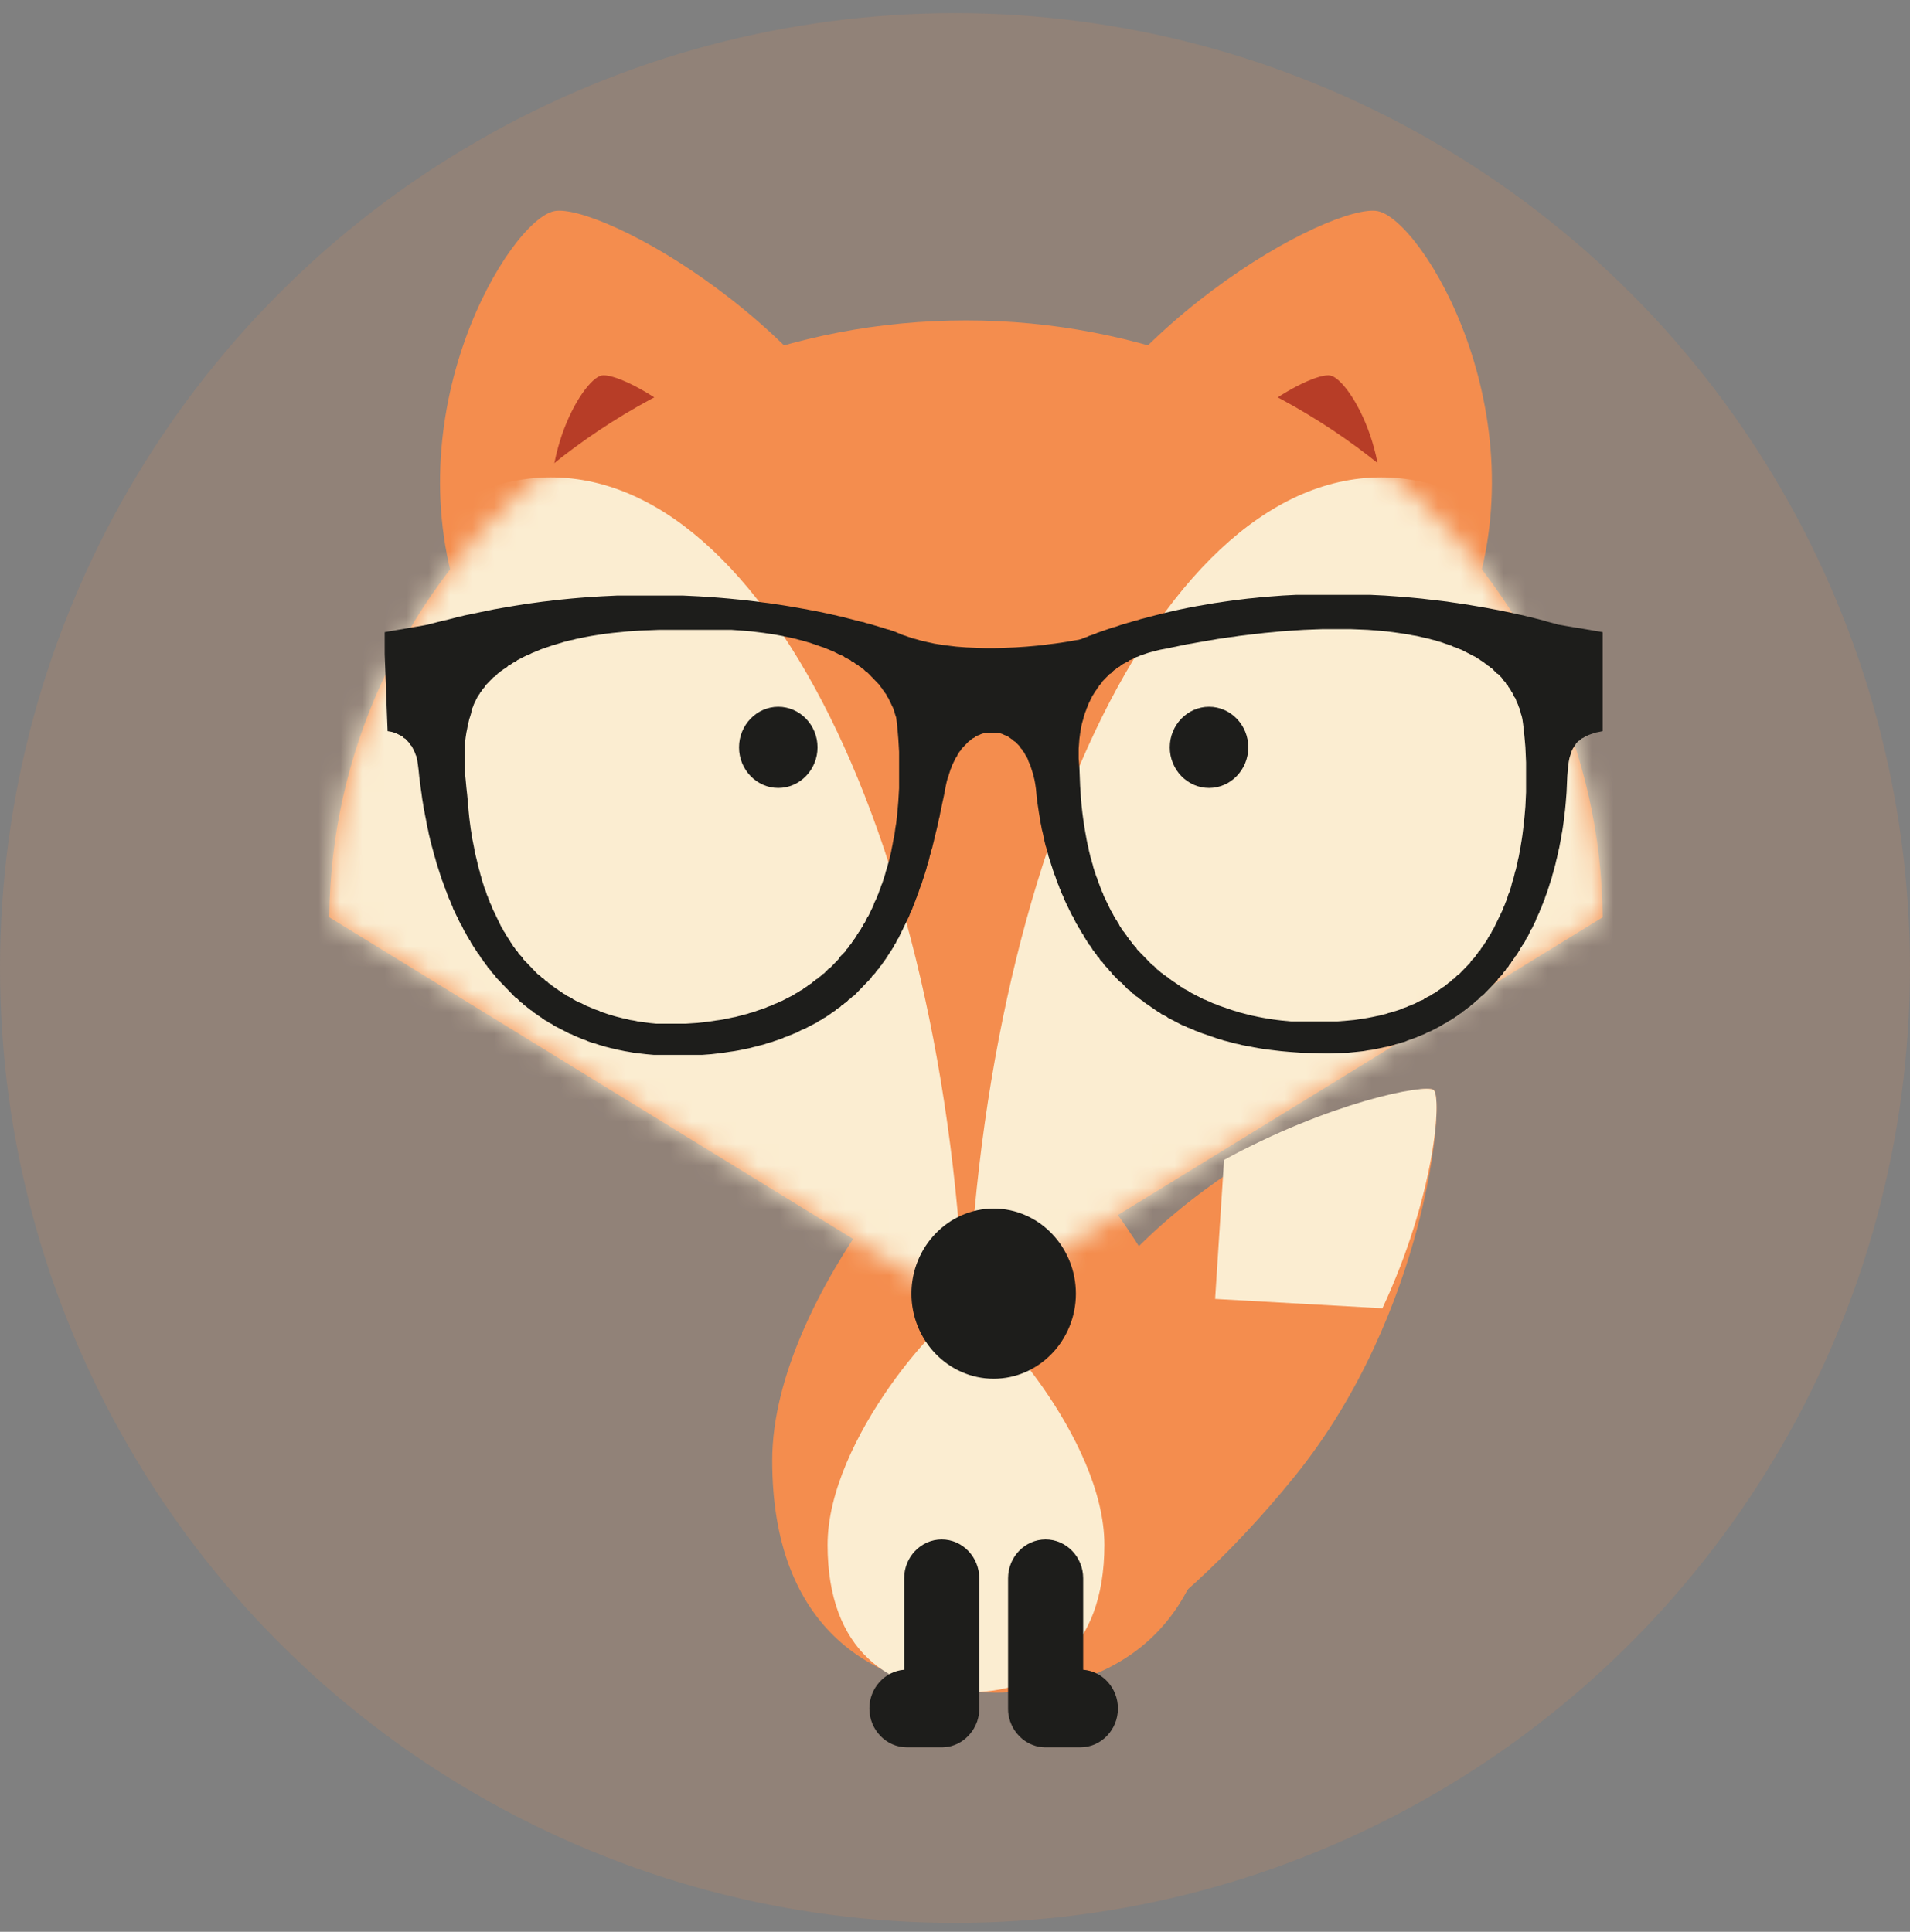
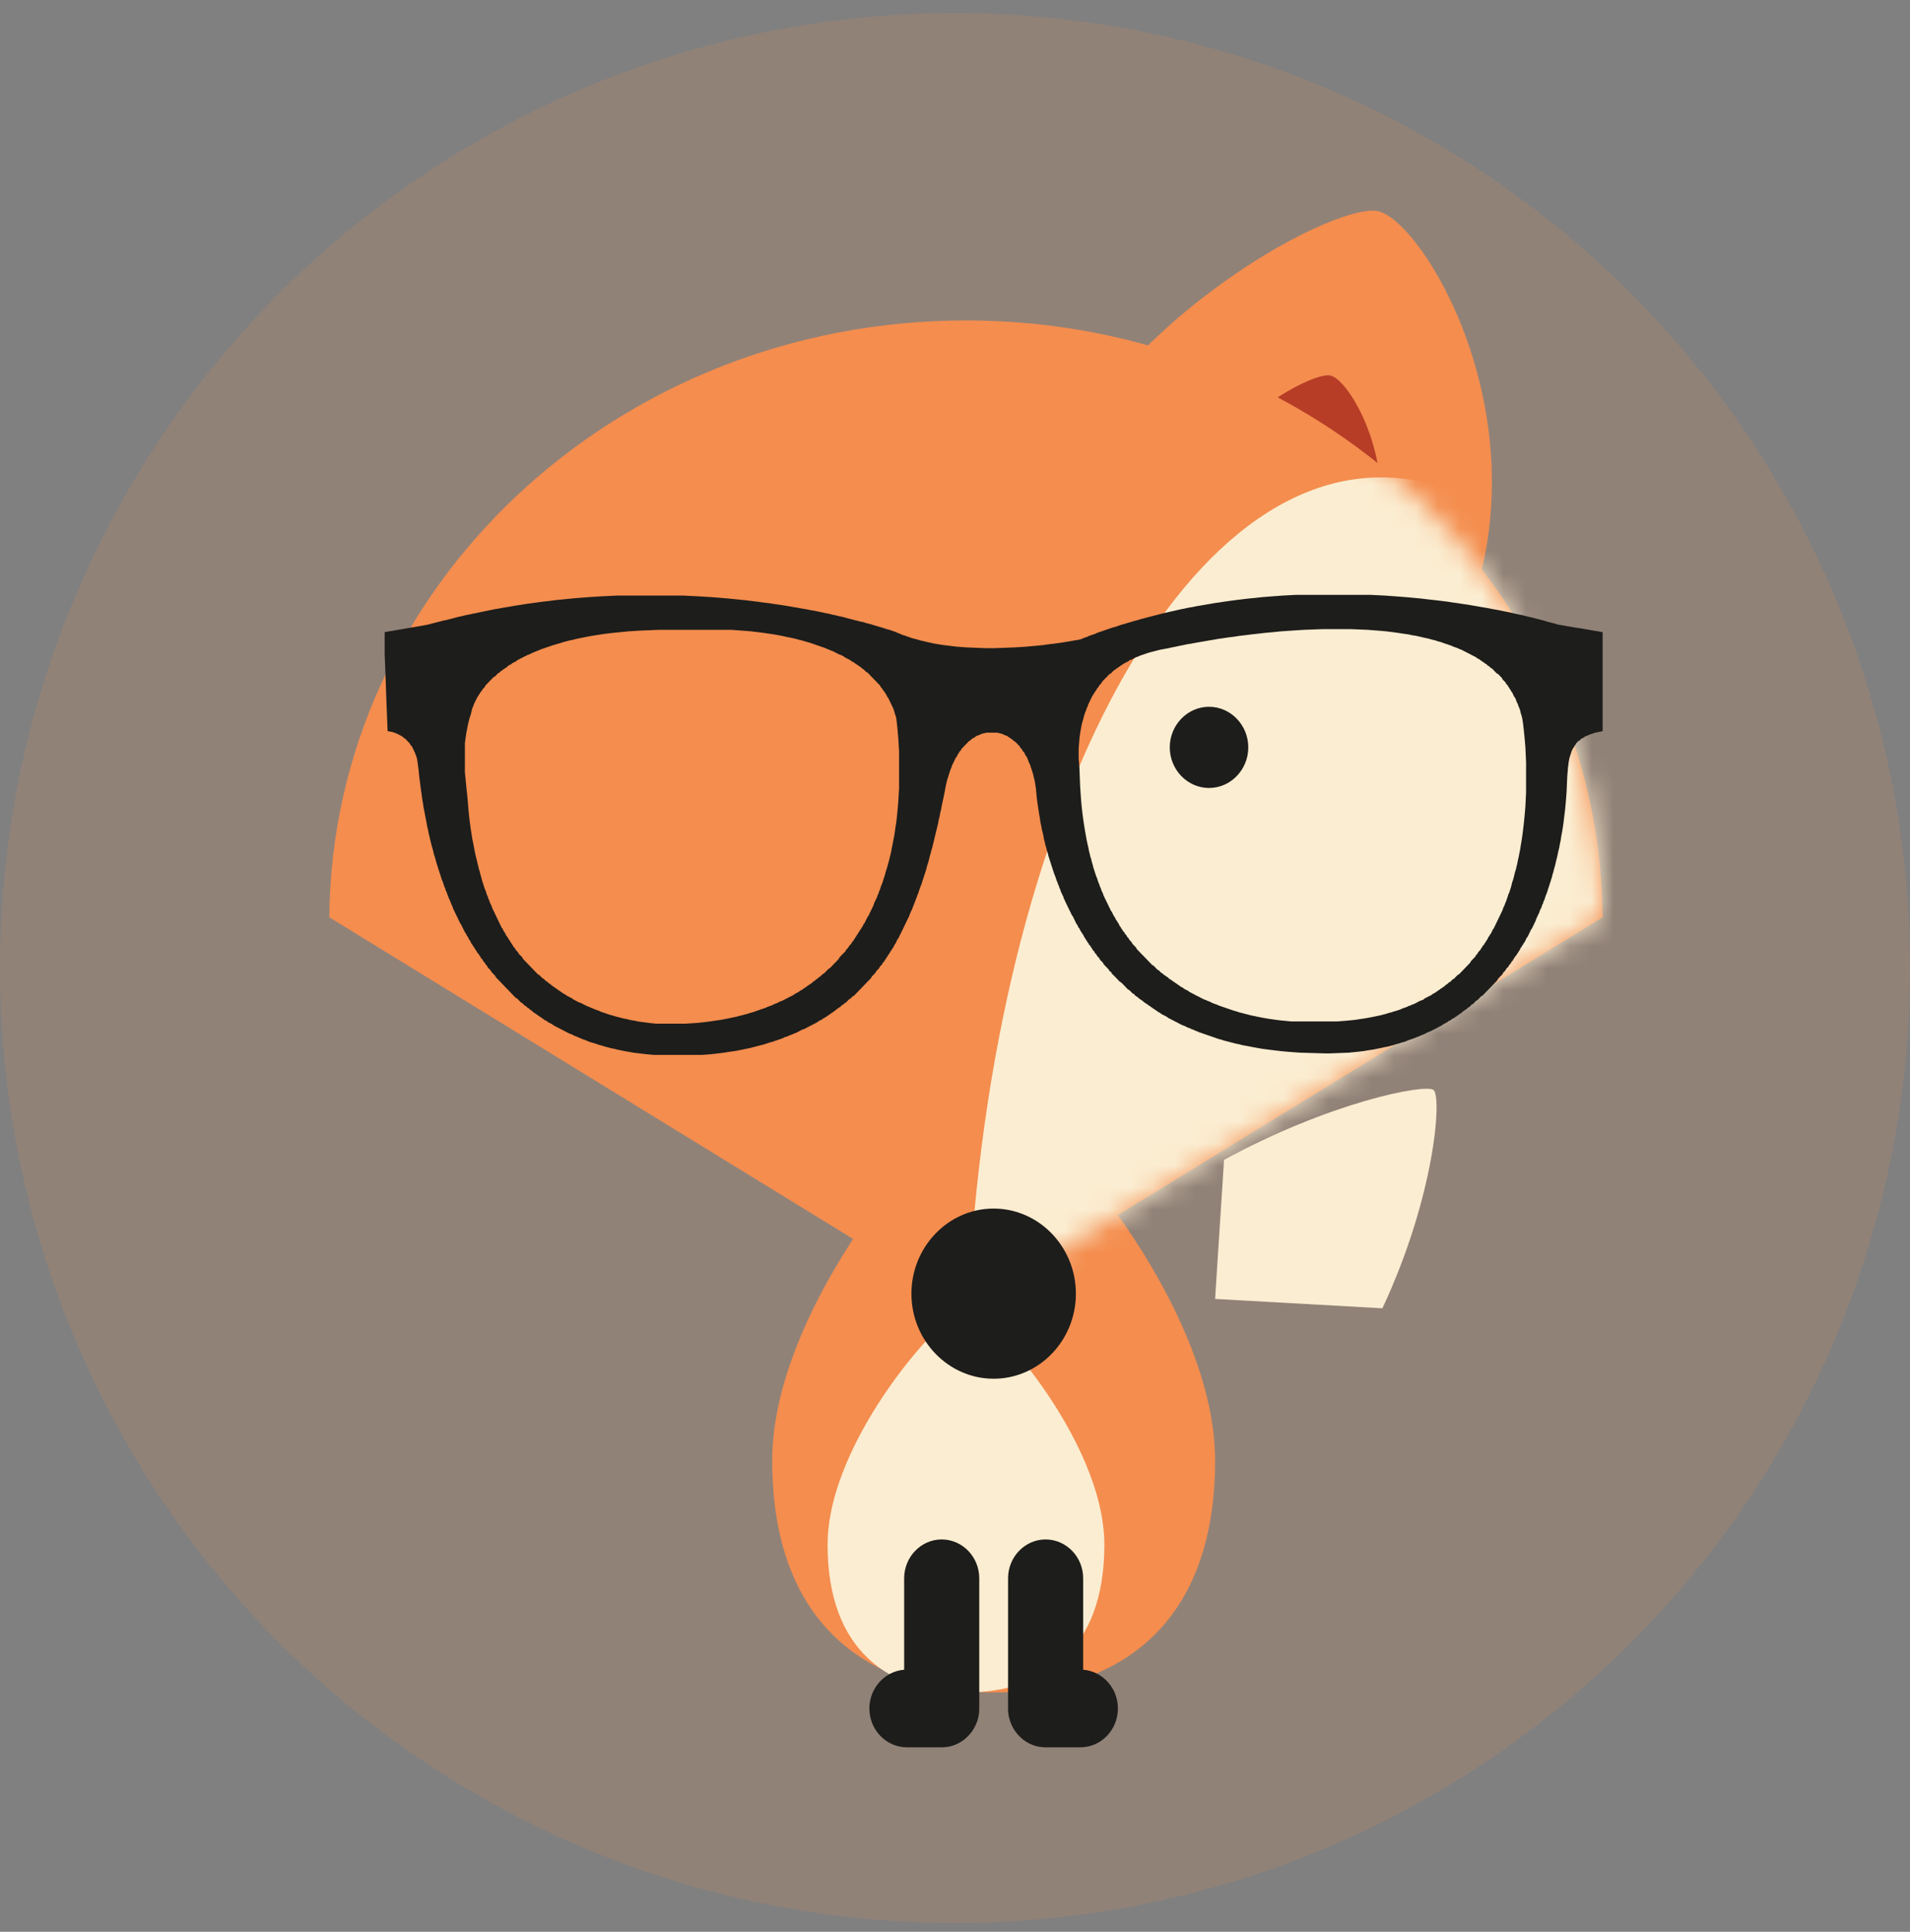
<svg xmlns="http://www.w3.org/2000/svg" xmlns:xlink="http://www.w3.org/1999/xlink" width="87px" height="88px" viewBox="0 0 87 88" version="1.1">
  <rect x="0" y="0" width="87" height="88" fill="#808080" stroke="none" />
  <title>AF39D59D-8BE8-4ED0-8B4F-CDF080183B91</title>
  <defs>
    <path d="M0,27.193 L29,45 L58,27.193 C57.88,12.157 44.942,0 29,0 L29,0 C13.061,0 0.12,12.157 0,27.193" id="path-1" />
    <path d="M29,45 L58,27.193 C57.88,12.157 44.942,0 29,0 C13.061,0 0.12,12.157 0,27.193 L29,45 Z" id="path-3" />
  </defs>
  <g id="UI" stroke="none" stroke-width="1" fill="none" fill-rule="evenodd">
    <g id="_Page-Autres-services" transform="translate(-92, -716)">
      <g id="Group-7" transform="translate(92, 682)">
        <g id="Group-2-Copy-4" transform="translate(0, 34.597)">
          <circle id="Oval-Copy-6" fill="#F48D4E" opacity="0.15" cx="43.5" cy="43.5" r="43.5" />
          <g id="Group-35-Copy" transform="translate(15, 9)">
            <path d="M30.261,40 C31.663,40 40.348,49.341 40.348,56.934 C40.348,64.524 35.833,67.5 30.261,67.5 C24.689,67.5 20.174,64.524 20.174,56.934 C20.174,49.341 28.858,40 30.261,40" id="Fill-22" fill="#F48D4E" />
-             <path d="M10.249,0.02 C12.277,-0.382 22.922,5.27 26.156,14.204 C29.39,23.138 27.511,31.275 21.961,32.377 C16.408,33.474 9.285,27.123 6.054,18.193 C2.816,9.259 8.217,0.422 10.249,0.02" id="Fill-23" fill="#F48D4E" />
            <path d="M47.753,0.02 C45.721,-0.382 35.078,5.27 31.844,14.204 C28.61,23.138 30.489,31.275 36.042,32.377 C41.59,33.474 48.713,27.123 51.947,18.193 C55.181,9.259 49.785,0.422 47.753,0.02" id="Fill-24" fill="#F48D4E" />
-             <path d="M12.4,7.509 C13.301,7.323 18.035,9.935 19.471,14.057 C20.907,18.178 20.072,21.936 17.606,22.443 C15.14,22.95 11.974,20.02 10.535,15.896 C9.099,11.774 11.499,7.696 12.4,7.509" id="Fill-25" fill="#B73D27" />
            <path d="M45.6,7.509 C44.699,7.323 39.965,9.935 38.529,14.057 C37.093,18.178 37.928,21.936 40.394,22.443 C42.86,22.95 46.026,20.02 47.465,15.896 C48.901,11.774 46.501,7.696 45.6,7.509" id="Fill-26" fill="#B73D27" />
-             <path d="M50.312,40.058 C50.817,40.526 49.965,50.243 43.984,57.642 C37.999,65.04 31.131,69.17 28.641,66.858 C26.154,64.55 28.987,56.677 34.969,49.275 C40.953,41.876 49.806,39.591 50.312,40.058" id="Fill-27" fill="#F48D4E" />
            <path d="M50.298,40.056 C50.683,40.364 50.36,44.885 47.968,50 L40.348,49.574 L40.755,43.237 L40.694,43.273 C45.542,40.615 49.929,39.759 50.298,40.056" id="Fill-28" fill="#FBEDD1" />
            <path d="M28.998,50 C29.876,50 35.304,55.943 35.304,60.775 C35.304,65.608 32.48,67.5 28.998,67.5 C25.516,67.5 22.696,65.608 22.696,60.775 C22.696,55.943 28.12,50 28.998,50" id="Fill-29" fill="#FBEDD1" />
            <path d="M0,32.189 C0.12,17.157 13.059,5 29.002,5 C44.941,5 57.88,17.157 58,32.189 L29.002,50 L0,32.189 Z" id="Fill-30" fill="#F48D4E" />
            <g id="Group-38" transform="translate(0, 5)">
              <g id="Group-34">
                <mask id="mask-2" fill="white">
                  <use xlink:href="#path-1" />
                </mask>
                <g id="Clip-33" />
-                 <path d="M10.09,90.812 C20.506,90.812 29.001,72.019 29.001,48.981 C29.001,25.939 20.506,7.149 10.09,7.149 C-0.326,7.149 -8.821,25.939 -8.821,48.981 C-8.821,72.019 -0.326,90.812 10.09,90.812" id="Fill-32" fill="#FBEDD1" mask="url(#mask-2)" />
              </g>
              <g id="Group-37">
                <mask id="mask-4" fill="white">
                  <use xlink:href="#path-3" />
                </mask>
                <g id="Clip-36" />
                <path d="M47.914,90.812 C58.33,90.812 66.825,72.019 66.825,48.981 C66.825,25.939 58.33,7.149 47.914,7.149 C37.498,7.149 29.003,25.939 29.003,48.981 C29.003,72.019 37.498,90.812 47.914,90.812" id="Fill-35" fill="#FBEDD1" mask="url(#mask-4)" />
              </g>
            </g>
            <g id="Group-49" transform="translate(2.522, 17.5)" fill="#1D1D1B">
              <path d="M27.738,35.709 C29.802,35.709 31.484,33.969 31.484,31.835 C31.484,29.701 29.802,27.957 27.738,27.957 C25.675,27.957 23.993,29.701 23.993,31.835 C23.993,33.969 25.675,35.709 27.738,35.709" id="Fill-39" />
              <path d="M31.61,7.008 L31.645,6.555 L31.677,6.315 L31.712,6.107 L31.744,5.932 L31.779,5.793 L31.811,5.691 L31.846,5.552 L31.878,5.446 L31.913,5.341 L31.945,5.271 L31.976,5.169 L32.012,5.1 L32.047,4.994 L32.079,4.925 L32.114,4.856 L32.146,4.786 L32.181,4.721 L32.213,4.651 L32.248,4.578 L32.28,4.545 L32.315,4.476 L32.347,4.44 L32.382,4.37 L32.417,4.337 L32.449,4.268 L32.481,4.232 L32.516,4.195 L32.548,4.126 L32.583,4.093 L32.615,4.057 L32.65,4.024 L32.682,3.954 L32.717,3.918 L32.749,3.885 L32.784,3.849 L32.816,3.816 L32.851,3.779 L32.883,3.747 L32.918,3.714 L32.95,3.677 L32.985,3.644 L33.017,3.608 L33.084,3.575 L33.119,3.539 L33.151,3.506 L33.186,3.469 L33.221,3.436 L33.288,3.4 L33.32,3.363 L33.387,3.331 L33.419,3.294 L33.486,3.261 L33.521,3.225 L33.588,3.192 L33.62,3.156 L33.687,3.123 L33.754,3.086 L33.821,3.053 L33.888,3.017 L33.923,2.98 L34.025,2.948 L34.092,2.911 L34.159,2.878 L34.226,2.842 L34.325,2.809 L34.392,2.776 L34.491,2.74 L34.593,2.707 L34.696,2.67 L34.794,2.638 L34.928,2.601 L35.062,2.568 L35.196,2.532 L35.33,2.499 L35.531,2.462 L35.701,2.43 L35.866,2.393 L36.036,2.36 L36.201,2.324 L36.371,2.291 L36.536,2.254 L36.741,2.222 L36.938,2.185 L37.14,2.149 L37.341,2.116 L37.545,2.079 L37.746,2.047 L37.944,2.01 L38.18,1.977 L38.416,1.941 L38.684,1.908 L38.917,1.871 L39.185,1.839 L39.488,1.802 L39.788,1.769 L40.091,1.733 L40.458,1.7 L40.828,1.663 L41.297,1.631 L41.869,1.594 L42.74,1.561 L43.978,1.561 L44.782,1.594 L45.254,1.631 L45.621,1.663 L45.924,1.7 L46.157,1.733 L46.394,1.769 L46.626,1.802 L46.796,1.839 L46.997,1.871 L47.162,1.908 L47.296,1.941 L47.466,1.977 L47.6,2.01 L47.734,2.047 L47.868,2.079 L47.966,2.116 L48.1,2.149 L48.203,2.185 L48.301,2.222 L48.404,2.254 L48.506,2.291 L48.605,2.324 L48.672,2.36 L48.774,2.393 L48.873,2.43 L48.94,2.462 L49.039,2.499 L49.106,2.532 L49.173,2.568 L49.243,2.601 L49.31,2.638 L49.377,2.67 L49.444,2.707 L49.511,2.74 L49.578,2.776 L49.645,2.809 L49.712,2.842 L49.744,2.878 L49.811,2.911 L49.878,2.948 L49.91,2.98 L49.977,3.017 L50.012,3.053 L50.079,3.086 L50.114,3.123 L50.181,3.156 L50.213,3.192 L50.248,3.225 L50.315,3.261 L50.347,3.294 L50.382,3.331 L50.449,3.363 L50.481,3.4 L50.516,3.436 L50.548,3.469 L50.583,3.506 L50.615,3.539 L50.65,3.575 L50.717,3.608 L50.749,3.644 L50.784,3.677 L50.816,3.714 L50.851,3.747 L50.883,3.779 L50.918,3.849 L50.95,3.885 L50.985,3.918 L51.017,3.954 L51.052,3.987 L51.084,4.057 L51.119,4.093 L51.155,4.126 L51.186,4.195 L51.222,4.232 L51.253,4.301 L51.289,4.337 L51.32,4.407 L51.352,4.44 L51.387,4.509 L51.419,4.578 L51.454,4.651 L51.486,4.684 L51.521,4.753 L51.553,4.856 L51.588,4.925 L51.62,4.994 L51.655,5.1 L51.687,5.169 L51.722,5.271 L51.754,5.414 L51.789,5.516 L51.821,5.654 L51.856,5.899 L51.888,6.176 L51.923,6.523 L51.959,6.939 L51.99,7.632 L51.99,8.985 L51.959,9.645 L51.923,10.061 L51.888,10.411 L51.856,10.685 L51.821,10.962 L51.789,11.174 L51.754,11.382 L51.722,11.59 L51.687,11.761 L51.655,11.936 L51.62,12.075 L51.588,12.25 L51.553,12.389 L51.521,12.527 L51.486,12.629 L51.454,12.768 L51.419,12.907 L51.387,13.012 L51.352,13.115 L51.32,13.253 L51.289,13.359 L51.253,13.465 L51.222,13.567 L51.186,13.636 L51.155,13.742 L51.119,13.844 L51.084,13.95 L51.052,14.019 L51.017,14.121 L50.985,14.191 L50.95,14.26 L50.918,14.366 L50.883,14.435 L50.851,14.504 L50.816,14.574 L50.784,14.643 L50.749,14.712 L50.717,14.782 L50.682,14.851 L50.65,14.92 L50.615,14.99 L50.583,15.059 L50.548,15.128 L50.516,15.198 L50.481,15.234 L50.449,15.303 L50.414,15.373 L50.382,15.442 L50.347,15.475 L50.315,15.544 L50.28,15.581 L50.248,15.65 L50.213,15.719 L50.181,15.752 L50.146,15.825 L50.114,15.858 L50.079,15.927 L50.047,15.964 L50.012,15.997 L49.977,16.066 L49.945,16.102 L49.91,16.172 L49.878,16.204 L49.846,16.241 L49.811,16.274 L49.779,16.343 L49.744,16.38 L49.712,16.412 L49.677,16.482 L49.645,16.515 L49.61,16.551 L49.578,16.584 L49.543,16.62 L49.511,16.657 L49.476,16.69 L49.444,16.759 L49.409,16.795 L49.377,16.828 L49.342,16.865 L49.31,16.898 L49.275,16.934 L49.243,16.967 L49.208,17.003 L49.173,17.04 L49.141,17.073 L49.106,17.109 L49.074,17.142 L49.039,17.178 L49.007,17.211 L48.972,17.248 L48.94,17.281 L48.873,17.317 L48.841,17.35 L48.806,17.383 L48.774,17.419 L48.739,17.452 L48.707,17.489 L48.64,17.521 L48.605,17.558 L48.573,17.591 L48.538,17.627 L48.471,17.66 L48.435,17.697 L48.404,17.729 L48.337,17.766 L48.301,17.799 L48.27,17.835 L48.203,17.872 L48.167,17.904 L48.1,17.941 L48.069,17.974 L48.002,18.01 L47.966,18.043 L47.903,18.08 L47.868,18.112 L47.801,18.149 L47.734,18.182 L47.698,18.218 L47.631,18.255 L47.564,18.287 L47.497,18.32 L47.43,18.357 L47.363,18.39 L47.332,18.426 L47.265,18.459 L47.162,18.495 L47.095,18.528 L47.028,18.565 L46.965,18.598 L46.894,18.634 L46.796,18.667 L46.729,18.703 L46.626,18.736 L46.559,18.773 L46.461,18.806 L46.358,18.842 L46.291,18.875 L46.193,18.911 L46.09,18.944 L45.956,18.981 L45.857,19.017 L45.72,19.05 L45.621,19.086 L45.487,19.119 L45.353,19.156 L45.187,19.189 L45.018,19.225 L44.849,19.258 L44.648,19.294 L44.415,19.327 L44.179,19.364 L43.844,19.396 L43.375,19.433 L41.297,19.433 L40.895,19.396 L40.627,19.364 L40.359,19.327 L40.158,19.294 L39.957,19.258 L39.788,19.225 L39.622,19.189 L39.453,19.156 L39.319,19.119 L39.185,19.086 L39.051,19.05 L38.917,19.017 L38.815,18.981 L38.684,18.944 L38.582,18.911 L38.483,18.875 L38.381,18.842 L38.282,18.806 L38.18,18.773 L38.078,18.736 L37.979,18.703 L37.912,18.667 L37.81,18.634 L37.711,18.598 L37.644,18.565 L37.577,18.528 L37.478,18.495 L37.411,18.459 L37.309,18.426 L37.242,18.39 L37.175,18.357 L37.108,18.32 L37.041,18.287 L36.974,18.255 L36.907,18.218 L36.84,18.182 L36.773,18.149 L36.706,18.112 L36.639,18.08 L36.607,18.043 L36.536,18.01 L36.469,17.974 L36.402,17.941 L36.371,17.904 L36.304,17.872 L36.237,17.835 L36.201,17.799 L36.134,17.766 L36.103,17.729 L36.036,17.697 L36,17.66 L35.933,17.627 L35.902,17.591 L35.835,17.558 L35.799,17.521 L35.732,17.489 L35.701,17.452 L35.665,17.419 L35.598,17.383 L35.567,17.35 L35.5,17.317 L35.464,17.281 L35.429,17.248 L35.362,17.211 L35.33,17.178 L35.299,17.142 L35.263,17.109 L35.196,17.073 L35.165,17.04 L35.129,17.003 L35.098,16.967 L35.062,16.934 L35.031,16.898 L34.964,16.865 L34.928,16.828 L34.897,16.795 L34.861,16.759 L34.83,16.726 L34.794,16.69 L34.763,16.657 L34.727,16.62 L34.696,16.584 L34.66,16.551 L34.625,16.515 L34.593,16.482 L34.558,16.445 L34.526,16.412 L34.491,16.38 L34.459,16.343 L34.424,16.31 L34.392,16.274 L34.36,16.241 L34.325,16.204 L34.293,16.172 L34.258,16.135 L34.226,16.066 L34.191,16.033 L34.159,15.997 L34.124,15.964 L34.092,15.927 L34.057,15.894 L34.025,15.825 L33.99,15.789 L33.958,15.752 L33.923,15.719 L33.888,15.65 L33.856,15.613 L33.821,15.581 L33.789,15.511 L33.754,15.475 L33.722,15.442 L33.687,15.373 L33.655,15.336 L33.62,15.303 L33.588,15.234 L33.553,15.198 L33.521,15.128 L33.486,15.095 L33.454,15.026 L33.419,14.957 L33.387,14.92 L33.355,14.851 L33.32,14.818 L33.288,14.749 L33.253,14.68 L33.221,14.643 L33.186,14.574 L33.151,14.504 L33.119,14.435 L33.084,14.399 L33.052,14.329 L33.017,14.26 L32.985,14.191 L32.95,14.121 L32.918,14.052 L32.883,13.983 L32.851,13.914 L32.816,13.844 L32.784,13.775 L32.749,13.706 L32.717,13.603 L32.682,13.534 L32.65,13.465 L32.615,13.359 L32.583,13.29 L32.548,13.184 L32.516,13.115 L32.481,13.012 L32.449,12.907 L32.417,12.837 L32.382,12.735 L32.347,12.629 L32.315,12.527 L32.28,12.421 L32.248,12.283 L32.213,12.177 L32.181,12.038 L32.146,11.936 L32.114,11.798 L32.079,11.659 L32.047,11.488 L32.012,11.345 L31.976,11.174 L31.945,10.999 L31.913,10.824 L31.878,10.616 L31.846,10.411 L31.811,10.167 L31.779,9.923 L31.744,9.609 L31.712,9.229 L31.677,8.708 L31.645,7.876 L31.61,7.46 L31.61,7.008 Z M3.654,6.767 L3.689,6.486 L3.721,6.278 L3.756,6.107 L3.788,5.932 L3.823,5.793 L3.855,5.654 L3.89,5.552 L3.922,5.446 L3.957,5.308 L3.989,5.169 L4.024,5.1 L4.059,4.994 L4.091,4.925 L4.126,4.856 L4.158,4.786 L4.193,4.721 L4.225,4.651 L4.26,4.615 L4.292,4.545 L4.327,4.509 L4.359,4.44 L4.391,4.407 L4.426,4.37 L4.458,4.301 L4.493,4.268 L4.525,4.232 L4.56,4.195 L4.592,4.126 L4.627,4.093 L4.659,4.057 L4.694,4.024 L4.726,3.987 L4.761,3.954 L4.793,3.918 L4.828,3.885 L4.863,3.849 L4.895,3.816 L4.93,3.779 L4.962,3.747 L5.029,3.714 L5.064,3.677 L5.096,3.644 L5.131,3.608 L5.163,3.575 L5.23,3.539 L5.265,3.506 L5.297,3.469 L5.364,3.436 L5.396,3.4 L5.463,3.363 L5.498,3.331 L5.565,3.294 L5.6,3.261 L5.632,3.225 L5.699,3.192 L5.766,3.156 L5.801,3.123 L5.868,3.086 L5.935,3.053 L6.002,3.017 L6.034,2.98 L6.101,2.948 L6.168,2.911 L6.235,2.878 L6.302,2.842 L6.369,2.809 L6.436,2.776 L6.503,2.74 L6.605,2.707 L6.672,2.67 L6.739,2.638 L6.838,2.601 L6.905,2.568 L7.008,2.532 L7.075,2.499 L7.173,2.462 L7.276,2.43 L7.374,2.393 L7.477,2.36 L7.579,2.324 L7.678,2.291 L7.812,2.254 L7.91,2.222 L8.044,2.185 L8.147,2.149 L8.281,2.116 L8.415,2.079 L8.584,2.047 L8.714,2.01 L8.884,1.977 L9.053,1.941 L9.219,1.908 L9.42,1.871 L9.621,1.839 L9.857,1.802 L10.09,1.769 L10.393,1.733 L10.728,1.7 L11.098,1.663 L11.599,1.631 L12.506,1.594 L13.676,1.594 L13.81,1.594 L15.789,1.594 L16.293,1.631 L16.695,1.663 L16.995,1.7 L17.263,1.733 L17.499,1.769 L17.732,1.802 L17.933,1.839 L18.102,1.871 L18.268,1.908 L18.438,1.941 L18.603,1.977 L18.741,2.01 L18.871,2.047 L19.005,2.079 L19.139,2.116 L19.242,2.149 L19.376,2.185 L19.478,2.222 L19.577,2.254 L19.679,2.291 L19.778,2.324 L19.876,2.36 L19.979,2.393 L20.077,2.43 L20.148,2.462 L20.247,2.499 L20.314,2.532 L20.416,2.568 L20.483,2.601 L20.55,2.638 L20.617,2.67 L20.684,2.707 L20.783,2.74 L20.85,2.776 L20.917,2.809 L20.952,2.842 L21.019,2.878 L21.086,2.911 L21.153,2.948 L21.22,2.98 L21.252,3.017 L21.319,3.053 L21.386,3.086 L21.421,3.123 L21.488,3.156 L21.52,3.192 L21.587,3.225 L21.622,3.261 L21.689,3.294 L21.721,3.331 L21.756,3.363 L21.823,3.4 L21.855,3.436 L21.89,3.469 L21.922,3.506 L21.989,3.539 L22.024,3.575 L22.059,3.608 L22.091,3.644 L22.126,3.677 L22.158,3.714 L22.193,3.747 L22.225,3.779 L22.26,3.816 L22.292,3.849 L22.324,3.885 L22.359,3.918 L22.391,3.954 L22.426,3.987 L22.458,4.024 L22.493,4.057 L22.525,4.093 L22.56,4.126 L22.592,4.195 L22.627,4.232 L22.659,4.268 L22.694,4.337 L22.726,4.37 L22.761,4.407 L22.793,4.476 L22.828,4.509 L22.863,4.578 L22.895,4.651 L22.93,4.684 L22.962,4.753 L22.998,4.823 L23.029,4.892 L23.065,4.961 L23.096,5.031 L23.132,5.1 L23.163,5.169 L23.199,5.271 L23.23,5.377 L23.262,5.483 L23.297,5.585 L23.329,5.83 L23.364,6.176 L23.396,6.555 L23.431,7.146 L23.431,8.814 L23.396,9.405 L23.364,9.784 L23.329,10.131 L23.297,10.411 L23.262,10.616 L23.23,10.86 L23.199,11.035 L23.163,11.207 L23.132,11.382 L23.096,11.557 L23.065,11.728 L23.029,11.867 L22.998,12.006 L22.962,12.144 L22.93,12.25 L22.895,12.389 L22.863,12.491 L22.828,12.597 L22.793,12.735 L22.761,12.837 L22.726,12.943 L22.694,13.045 L22.659,13.151 L22.627,13.22 L22.592,13.323 L22.56,13.428 L22.525,13.498 L22.493,13.603 L22.458,13.673 L22.426,13.775 L22.391,13.844 L22.359,13.914 L22.324,13.983 L22.292,14.052 L22.26,14.158 L22.225,14.227 L22.193,14.297 L22.158,14.366 L22.126,14.435 L22.091,14.504 L22.059,14.574 L22.024,14.643 L21.989,14.68 L21.957,14.749 L21.922,14.818 L21.89,14.888 L21.855,14.957 L21.823,14.99 L21.788,15.059 L21.756,15.128 L21.721,15.165 L21.689,15.234 L21.654,15.267 L21.622,15.336 L21.587,15.373 L21.555,15.442 L21.52,15.475 L21.488,15.544 L21.453,15.581 L21.421,15.65 L21.386,15.683 L21.354,15.752 L21.319,15.789 L21.287,15.825 L21.252,15.894 L21.22,15.927 L21.185,15.964 L21.153,15.997 L21.118,16.066 L21.086,16.102 L21.051,16.135 L21.019,16.172 L20.984,16.241 L20.952,16.274 L20.917,16.31 L20.881,16.343 L20.85,16.38 L20.814,16.412 L20.783,16.445 L20.751,16.482 L20.716,16.515 L20.684,16.584 L20.649,16.62 L20.617,16.657 L20.582,16.69 L20.55,16.726 L20.515,16.759 L20.483,16.795 L20.448,16.828 L20.416,16.865 L20.381,16.898 L20.349,16.934 L20.314,16.967 L20.282,17.003 L20.215,17.04 L20.18,17.073 L20.148,17.109 L20.113,17.142 L20.077,17.178 L20.046,17.211 L20.01,17.248 L19.943,17.281 L19.912,17.317 L19.876,17.35 L19.845,17.383 L19.778,17.419 L19.746,17.452 L19.711,17.489 L19.644,17.521 L19.612,17.558 L19.577,17.591 L19.51,17.627 L19.478,17.66 L19.443,17.697 L19.376,17.729 L19.34,17.766 L19.273,17.799 L19.242,17.835 L19.175,17.872 L19.139,17.904 L19.072,17.941 L19.041,17.974 L18.974,18.01 L18.907,18.043 L18.871,18.08 L18.808,18.112 L18.741,18.149 L18.674,18.182 L18.639,18.218 L18.572,18.255 L18.505,18.287 L18.438,18.32 L18.37,18.357 L18.303,18.39 L18.236,18.426 L18.169,18.459 L18.102,18.495 L18,18.528 L17.933,18.565 L17.87,18.598 L17.767,18.634 L17.7,18.667 L17.633,18.703 L17.531,18.736 L17.432,18.773 L17.365,18.806 L17.263,18.842 L17.164,18.875 L17.062,18.911 L16.963,18.944 L16.861,18.981 L16.762,19.017 L16.625,19.05 L16.526,19.086 L16.392,19.119 L16.258,19.156 L16.124,19.189 L15.99,19.225 L15.821,19.258 L15.655,19.294 L15.486,19.327 L15.288,19.364 L15.052,19.396 L14.816,19.433 L14.548,19.466 L14.213,19.502 L13.712,19.535 L12.368,19.535 L12.037,19.502 L11.769,19.466 L11.532,19.433 L11.363,19.396 L11.162,19.364 L11.031,19.327 L10.862,19.294 L10.728,19.258 L10.594,19.225 L10.46,19.189 L10.358,19.156 L10.224,19.119 L10.125,19.086 L10.023,19.05 L9.924,19.017 L9.822,18.981 L9.755,18.944 L9.656,18.911 L9.554,18.875 L9.487,18.842 L9.388,18.806 L9.321,18.773 L9.219,18.736 L9.152,18.703 L9.085,18.667 L9.018,18.634 L8.951,18.598 L8.848,18.565 L8.781,18.528 L8.714,18.495 L8.651,18.459 L8.584,18.426 L8.549,18.39 L8.482,18.357 L8.415,18.32 L8.348,18.287 L8.281,18.255 L8.245,18.218 L8.178,18.182 L8.111,18.149 L8.08,18.112 L8.013,18.08 L7.977,18.043 L7.91,18.01 L7.879,17.974 L7.812,17.941 L7.776,17.904 L7.713,17.872 L7.678,17.835 L7.611,17.799 L7.579,17.766 L7.544,17.729 L7.477,17.697 L7.441,17.66 L7.41,17.627 L7.343,17.591 L7.307,17.558 L7.276,17.521 L7.24,17.489 L7.173,17.452 L7.142,17.419 L7.106,17.383 L7.075,17.35 L7.039,17.317 L6.972,17.281 L6.941,17.248 L6.905,17.211 L6.874,17.178 L6.838,17.142 L6.806,17.109 L6.771,17.073 L6.739,17.04 L6.704,17.003 L6.672,16.967 L6.637,16.934 L6.605,16.898 L6.57,16.865 L6.538,16.828 L6.503,16.795 L6.471,16.759 L6.436,16.726 L6.404,16.69 L6.369,16.657 L6.334,16.62 L6.302,16.584 L6.27,16.515 L6.235,16.482 L6.203,16.445 L6.168,16.412 L6.136,16.38 L6.101,16.343 L6.069,16.274 L6.034,16.241 L6.002,16.204 L5.967,16.172 L5.935,16.102 L5.9,16.066 L5.868,16.033 L5.833,15.964 L5.801,15.927 L5.766,15.858 L5.734,15.825 L5.699,15.752 L5.667,15.719 L5.632,15.65 L5.6,15.613 L5.565,15.544 L5.53,15.511 L5.498,15.442 L5.463,15.373 L5.431,15.336 L5.396,15.267 L5.364,15.198 L5.329,15.165 L5.297,15.095 L5.265,15.026 L5.23,14.957 L5.198,14.888 L5.163,14.818 L5.131,14.749 L5.096,14.68 L5.064,14.607 L5.029,14.537 L4.997,14.468 L4.962,14.399 L4.93,14.329 L4.895,14.26 L4.863,14.158 L4.828,14.089 L4.793,14.019 L4.761,13.914 L4.726,13.844 L4.694,13.742 L4.659,13.673 L4.627,13.567 L4.592,13.465 L4.56,13.392 L4.525,13.29 L4.493,13.184 L4.458,13.082 L4.426,12.976 L4.391,12.837 L4.359,12.735 L4.327,12.597 L4.292,12.491 L4.26,12.352 L4.225,12.214 L4.193,12.075 L4.158,11.936 L4.126,11.798 L4.091,11.623 L4.059,11.451 L4.024,11.276 L3.989,11.105 L3.957,10.893 L3.922,10.685 L3.89,10.444 L3.855,10.167 L3.823,9.853 L3.788,9.437 L3.756,9.091 L3.721,8.777 L3.689,8.431 L3.654,8.084 L3.654,6.767 Z M40.895,0.033 L40.426,0.069 L39.989,0.102 L39.654,0.139 L39.319,0.171 L39.019,0.208 L38.748,0.241 L38.483,0.277 L38.247,0.31 L38.011,0.347 L37.778,0.379 L37.577,0.416 L37.376,0.449 L37.175,0.485 L36.974,0.518 L36.804,0.554 L36.607,0.587 L36.438,0.624 L36.268,0.657 L36.103,0.693 L35.969,0.726 L35.799,0.762 L35.665,0.795 L35.5,0.832 L35.362,0.865 L35.232,0.901 L35.098,0.934 L34.964,0.97 L34.83,1.003 L34.696,1.04 L34.558,1.076 L34.424,1.109 L34.325,1.145 L34.191,1.178 L34.057,1.215 L33.958,1.248 L33.821,1.284 L33.722,1.317 L33.588,1.353 L33.486,1.386 L33.387,1.423 L33.288,1.456 L33.151,1.492 L33.052,1.525 L32.95,1.561 L32.851,1.594 L32.749,1.631 L32.65,1.663 L32.548,1.7 L32.449,1.733 L32.382,1.769 L32.28,1.802 L32.181,1.839 L32.079,1.871 L32.012,1.908 L31.913,1.941 L31.811,1.977 L31.744,2.01 L31.61,2.047 L31.409,2.079 L31.208,2.116 L31.007,2.149 L30.774,2.185 L30.506,2.222 L30.234,2.254 L29.97,2.291 L29.631,2.324 L29.229,2.36 L28.728,2.393 L27.755,2.43 L27.388,2.43 L26.482,2.393 L26.045,2.36 L25.745,2.324 L25.477,2.291 L25.24,2.254 L25.039,2.222 L24.874,2.185 L24.704,2.149 L24.57,2.116 L24.405,2.079 L24.302,2.047 L24.168,2.01 L24.034,1.977 L23.936,1.941 L23.833,1.908 L23.735,1.871 L23.632,1.839 L23.53,1.802 L23.463,1.769 L23.364,1.733 L23.297,1.7 L23.199,1.663 L23.096,1.631 L22.998,1.594 L22.863,1.561 L22.761,1.525 L22.659,1.492 L22.525,1.456 L22.426,1.423 L22.292,1.386 L22.193,1.353 L22.059,1.317 L21.922,1.284 L21.823,1.248 L21.654,1.215 L21.52,1.178 L21.386,1.145 L21.252,1.109 L21.118,1.076 L20.984,1.04 L20.85,1.003 L20.684,0.97 L20.55,0.934 L20.381,0.901 L20.247,0.865 L20.077,0.832 L19.912,0.795 L19.746,0.762 L19.577,0.726 L19.376,0.693 L19.206,0.657 L19.005,0.624 L18.808,0.587 L18.603,0.554 L18.402,0.518 L18.201,0.485 L17.968,0.449 L17.732,0.416 L17.499,0.379 L17.231,0.347 L16.963,0.31 L16.695,0.277 L16.392,0.241 L16.057,0.208 L15.687,0.171 L15.32,0.139 L14.851,0.102 L14.315,0.069 L13.578,0.033 L10.594,0.033 L9.857,0.069 L9.321,0.102 L8.848,0.139 L8.482,0.171 L8.111,0.208 L7.776,0.241 L7.512,0.277 L7.209,0.31 L6.941,0.347 L6.704,0.379 L6.436,0.416 L6.235,0.449 L6.002,0.485 L5.801,0.518 L5.6,0.554 L5.396,0.587 L5.198,0.624 L4.997,0.657 L4.828,0.693 L4.659,0.726 L4.493,0.762 L4.327,0.795 L4.158,0.832 L3.989,0.865 L3.823,0.901 L3.654,0.934 L3.52,0.97 L3.354,1.003 L3.22,1.04 L3.086,1.076 L2.952,1.109 L2.818,1.145 L2.649,1.178 L2.515,1.215 L2.381,1.248 L2.246,1.284 L2.112,1.317 L1.978,1.353 L1.813,1.386 L1.612,1.423 L1.411,1.456 L1.206,1.492 L1.005,1.525 L0.808,1.561 L0.603,1.594 L0.402,1.631 L0.201,1.663 L0,1.7 L0,2.707 L0.035,3.608 L0.067,4.509 L0.102,5.414 L0.134,6.209 L0.335,6.245 L0.437,6.278 L0.536,6.315 L0.603,6.348 L0.674,6.384 L0.741,6.417 L0.808,6.453 L0.839,6.486 L0.875,6.523 L0.942,6.555 L0.973,6.592 L1.005,6.628 L1.04,6.661 L1.072,6.698 L1.107,6.731 L1.139,6.767 L1.174,6.836 L1.206,6.869 L1.241,6.906 L1.273,6.975 L1.308,7.044 L1.34,7.114 L1.375,7.183 L1.411,7.285 L1.442,7.354 L1.478,7.493 L1.509,7.701 L1.545,7.982 L1.576,8.292 L1.612,8.569 L1.643,8.814 L1.679,9.058 L1.71,9.299 L1.746,9.507 L1.777,9.715 L1.813,9.89 L1.844,10.061 L1.88,10.236 L1.911,10.411 L1.943,10.583 L1.978,10.722 L2.01,10.893 L2.045,11.035 L2.077,11.174 L2.112,11.312 L2.148,11.451 L2.179,11.557 L2.215,11.692 L2.246,11.831 L2.282,11.936 L2.314,12.038 L2.349,12.177 L2.381,12.283 L2.416,12.389 L2.448,12.491 L2.483,12.597 L2.515,12.699 L2.55,12.805 L2.582,12.907 L2.617,13.012 L2.649,13.082 L2.684,13.184 L2.716,13.29 L2.751,13.359 L2.783,13.465 L2.818,13.534 L2.85,13.636 L2.885,13.706 L2.917,13.811 L2.952,13.881 L2.984,13.95 L3.019,14.052 L3.051,14.121 L3.086,14.191 L3.118,14.297 L3.153,14.366 L3.185,14.435 L3.22,14.504 L3.252,14.574 L3.287,14.643 L3.322,14.712 L3.354,14.782 L3.386,14.851 L3.421,14.92 L3.453,14.99 L3.488,15.026 L3.52,15.095 L3.555,15.165 L3.587,15.234 L3.622,15.303 L3.654,15.373 L3.689,15.406 L3.721,15.475 L3.756,15.544 L3.788,15.581 L3.823,15.65 L3.855,15.719 L3.89,15.752 L3.922,15.825 L3.957,15.894 L3.989,15.927 L4.024,15.997 L4.059,16.033 L4.091,16.102 L4.126,16.135 L4.158,16.204 L4.193,16.241 L4.225,16.31 L4.26,16.343 L4.292,16.38 L4.327,16.445 L4.359,16.482 L4.391,16.551 L4.426,16.584 L4.458,16.62 L4.493,16.69 L4.525,16.726 L4.56,16.759 L4.592,16.828 L4.627,16.865 L4.659,16.898 L4.694,16.967 L4.726,17.003 L4.761,17.04 L4.793,17.073 L4.828,17.109 L4.863,17.178 L4.895,17.211 L4.93,17.248 L4.962,17.281 L4.997,17.317 L5.029,17.35 L5.064,17.419 L5.096,17.452 L5.131,17.489 L5.163,17.521 L5.198,17.558 L5.23,17.591 L5.265,17.627 L5.297,17.66 L5.329,17.697 L5.364,17.729 L5.396,17.766 L5.431,17.799 L5.463,17.835 L5.498,17.872 L5.53,17.904 L5.565,17.941 L5.6,17.974 L5.632,18.01 L5.667,18.043 L5.699,18.08 L5.734,18.112 L5.766,18.149 L5.801,18.182 L5.833,18.218 L5.868,18.255 L5.9,18.287 L5.935,18.32 L5.967,18.357 L6.034,18.39 L6.069,18.426 L6.101,18.459 L6.136,18.495 L6.168,18.528 L6.203,18.565 L6.27,18.598 L6.302,18.634 L6.334,18.667 L6.369,18.703 L6.436,18.736 L6.471,18.773 L6.503,18.806 L6.57,18.842 L6.605,18.875 L6.637,18.911 L6.704,18.944 L6.739,18.981 L6.771,19.017 L6.838,19.05 L6.874,19.086 L6.941,19.119 L6.972,19.156 L7.039,19.189 L7.075,19.225 L7.142,19.258 L7.173,19.294 L7.24,19.327 L7.276,19.364 L7.343,19.396 L7.41,19.433 L7.441,19.466 L7.512,19.502 L7.579,19.535 L7.646,19.572 L7.678,19.604 L7.745,19.641 L7.812,19.674 L7.879,19.71 L7.946,19.743 L8.013,19.78 L8.08,19.812 L8.147,19.849 L8.214,19.882 L8.281,19.918 L8.348,19.951 L8.415,19.987 L8.517,20.02 L8.584,20.057 L8.651,20.09 L8.75,20.126 L8.817,20.159 L8.915,20.195 L8.982,20.232 L9.085,20.265 L9.187,20.301 L9.254,20.334 L9.353,20.37 L9.455,20.403 L9.589,20.44 L9.688,20.473 L9.79,20.509 L9.924,20.542 L10.023,20.578 L10.157,20.611 L10.291,20.648 L10.46,20.681 L10.594,20.717 L10.76,20.75 L10.929,20.786 L11.13,20.819 L11.331,20.856 L11.599,20.889 L11.903,20.925 L12.269,20.958 L14.449,20.958 L14.883,20.925 L15.186,20.889 L15.454,20.856 L15.687,20.819 L15.923,20.786 L16.124,20.75 L16.293,20.717 L16.459,20.681 L16.625,20.648 L16.762,20.611 L16.896,20.578 L17.03,20.542 L17.164,20.509 L17.298,20.473 L17.397,20.44 L17.499,20.403 L17.633,20.37 L17.732,20.334 L17.834,20.301 L17.933,20.265 L18.035,20.232 L18.134,20.195 L18.201,20.159 L18.303,20.126 L18.402,20.09 L18.469,20.057 L18.572,20.02 L18.639,19.987 L18.741,19.951 L18.808,19.918 L18.871,19.882 L18.938,19.849 L19.005,19.812 L19.108,19.78 L19.175,19.743 L19.242,19.71 L19.309,19.674 L19.376,19.641 L19.443,19.604 L19.51,19.572 L19.577,19.535 L19.644,19.502 L19.711,19.466 L19.746,19.433 L19.813,19.396 L19.876,19.364 L19.943,19.327 L19.979,19.294 L20.046,19.258 L20.113,19.225 L20.148,19.189 L20.215,19.156 L20.247,19.119 L20.314,19.086 L20.349,19.05 L20.416,19.017 L20.448,18.981 L20.515,18.944 L20.55,18.911 L20.582,18.875 L20.649,18.842 L20.684,18.806 L20.751,18.773 L20.783,18.736 L20.814,18.703 L20.881,18.667 L20.917,18.634 L20.952,18.598 L21.019,18.565 L21.051,18.528 L21.086,18.495 L21.118,18.459 L21.153,18.426 L21.22,18.39 L21.252,18.357 L21.287,18.32 L21.319,18.287 L21.386,18.255 L21.421,18.218 L21.453,18.182 L21.488,18.149 L21.52,18.112 L21.555,18.08 L21.587,18.043 L21.622,18.01 L21.654,17.974 L21.689,17.941 L21.721,17.904 L21.756,17.872 L21.788,17.835 L21.823,17.799 L21.855,17.766 L21.89,17.729 L21.922,17.697 L21.957,17.66 L21.989,17.627 L22.024,17.591 L22.059,17.558 L22.091,17.521 L22.126,17.489 L22.158,17.452 L22.193,17.383 L22.225,17.35 L22.26,17.317 L22.292,17.281 L22.324,17.248 L22.359,17.211 L22.391,17.142 L22.426,17.109 L22.458,17.073 L22.493,17.04 L22.525,17.003 L22.56,16.934 L22.592,16.898 L22.627,16.865 L22.659,16.828 L22.694,16.759 L22.726,16.726 L22.761,16.69 L22.793,16.62 L22.828,16.584 L22.863,16.515 L22.895,16.482 L22.93,16.412 L22.962,16.38 L22.998,16.31 L23.029,16.274 L23.065,16.204 L23.096,16.172 L23.132,16.102 L23.163,16.066 L23.199,15.997 L23.23,15.927 L23.262,15.894 L23.297,15.825 L23.329,15.752 L23.364,15.683 L23.396,15.65 L23.431,15.581 L23.463,15.511 L23.498,15.442 L23.53,15.373 L23.565,15.303 L23.601,15.234 L23.632,15.165 L23.668,15.095 L23.699,15.026 L23.735,14.957 L23.766,14.888 L23.802,14.818 L23.833,14.749 L23.869,14.68 L23.9,14.607 L23.936,14.504 L23.967,14.435 L24.003,14.366 L24.034,14.297 L24.07,14.191 L24.101,14.121 L24.137,14.019 L24.168,13.95 L24.204,13.844 L24.235,13.775 L24.267,13.673 L24.302,13.603 L24.334,13.498 L24.369,13.392 L24.405,13.29 L24.436,13.22 L24.472,13.115 L24.503,13.012 L24.539,12.907 L24.57,12.805 L24.606,12.699 L24.637,12.597 L24.673,12.491 L24.704,12.352 L24.74,12.25 L24.771,12.144 L24.807,12.006 L24.838,11.867 L24.874,11.761 L24.905,11.623 L24.941,11.52 L24.972,11.382 L25.008,11.243 L25.039,11.105 L25.075,10.962 L25.106,10.824 L25.142,10.685 L25.173,10.55 L25.209,10.411 L25.24,10.236 L25.276,10.098 L25.307,9.923 L25.343,9.784 L25.374,9.609 L25.41,9.437 L25.441,9.299 L25.477,9.127 L25.512,8.952 L25.544,8.777 L25.579,8.606 L25.611,8.467 L25.643,8.361 L25.678,8.259 L25.71,8.153 L25.745,8.051 L25.777,7.945 L25.812,7.876 L25.844,7.77 L25.879,7.701 L25.911,7.632 L25.946,7.562 L25.978,7.493 L26.013,7.424 L26.045,7.391 L26.08,7.322 L26.112,7.252 L26.147,7.216 L26.179,7.146 L26.214,7.114 L26.246,7.077 L26.281,7.008 L26.316,6.975 L26.348,6.939 L26.383,6.906 L26.415,6.869 L26.45,6.836 L26.482,6.8 L26.517,6.767 L26.549,6.731 L26.584,6.698 L26.616,6.661 L26.683,6.628 L26.715,6.592 L26.75,6.555 L26.817,6.523 L26.884,6.486 L26.916,6.453 L26.983,6.417 L27.085,6.384 L27.152,6.348 L27.254,6.315 L27.42,6.278 L27.889,6.278 L28.058,6.315 L28.157,6.348 L28.224,6.384 L28.326,6.417 L28.393,6.453 L28.425,6.486 L28.492,6.523 L28.527,6.555 L28.594,6.592 L28.626,6.628 L28.661,6.661 L28.728,6.698 L28.76,6.731 L28.795,6.767 L28.827,6.8 L28.862,6.836 L28.894,6.869 L28.929,6.906 L28.965,6.975 L28.996,7.008 L29.032,7.044 L29.063,7.114 L29.095,7.146 L29.13,7.183 L29.162,7.252 L29.197,7.322 L29.229,7.354 L29.264,7.424 L29.296,7.493 L29.331,7.599 L29.363,7.668 L29.398,7.737 L29.43,7.843 L29.465,7.945 L29.497,8.051 L29.532,8.153 L29.564,8.292 L29.599,8.431 L29.631,8.606 L29.666,8.846 L29.698,9.197 L29.733,9.474 L29.769,9.715 L29.8,9.923 L29.836,10.131 L29.867,10.342 L29.903,10.514 L29.934,10.685 L29.97,10.824 L30.001,10.962 L30.033,11.137 L30.069,11.276 L30.1,11.415 L30.136,11.52 L30.167,11.659 L30.203,11.761 L30.234,11.9 L30.27,12.006 L30.301,12.108 L30.337,12.214 L30.368,12.319 L30.404,12.421 L30.435,12.527 L30.471,12.629 L30.506,12.735 L30.538,12.805 L30.573,12.907 L30.605,13.012 L30.64,13.082 L30.672,13.184 L30.707,13.253 L30.739,13.359 L30.774,13.428 L30.806,13.534 L30.841,13.603 L30.873,13.673 L30.908,13.742 L30.94,13.844 L30.975,13.914 L31.007,13.983 L31.038,14.052 L31.074,14.121 L31.105,14.191 L31.141,14.26 L31.172,14.329 L31.208,14.399 L31.243,14.468 L31.275,14.537 L31.31,14.607 L31.342,14.643 L31.377,14.712 L31.409,14.782 L31.444,14.851 L31.476,14.92 L31.511,14.99 L31.543,15.026 L31.578,15.095 L31.61,15.165 L31.645,15.198 L31.677,15.267 L31.712,15.336 L31.744,15.373 L31.779,15.442 L31.811,15.475 L31.846,15.544 L31.878,15.613 L31.913,15.65 L31.945,15.719 L31.976,15.752 L32.012,15.825 L32.047,15.858 L32.079,15.927 L32.114,15.964 L32.146,15.997 L32.181,16.066 L32.213,16.102 L32.248,16.172 L32.28,16.204 L32.315,16.241 L32.347,16.31 L32.382,16.343 L32.417,16.38 L32.449,16.445 L32.481,16.482 L32.516,16.515 L32.548,16.551 L32.583,16.62 L32.615,16.657 L32.65,16.69 L32.682,16.726 L32.717,16.759 L32.749,16.828 L32.784,16.865 L32.816,16.898 L32.851,16.934 L32.883,16.967 L32.918,17.003 L32.95,17.04 L32.985,17.073 L33.017,17.142 L33.084,17.178 L33.119,17.248 L33.151,17.281 L33.186,17.317 L33.221,17.35 L33.253,17.383 L33.288,17.419 L33.32,17.452 L33.355,17.489 L33.387,17.521 L33.419,17.558 L33.454,17.591 L33.486,17.627 L33.553,17.66 L33.588,17.697 L33.62,17.729 L33.655,17.766 L33.687,17.799 L33.722,17.835 L33.754,17.872 L33.789,17.904 L33.821,17.941 L33.856,17.974 L33.923,18.01 L33.958,18.043 L33.99,18.08 L34.025,18.112 L34.057,18.149 L34.124,18.182 L34.159,18.218 L34.191,18.255 L34.226,18.287 L34.293,18.32 L34.325,18.357 L34.36,18.39 L34.424,18.426 L34.459,18.459 L34.526,18.495 L34.558,18.528 L34.593,18.565 L34.66,18.598 L34.696,18.634 L34.763,18.667 L34.794,18.703 L34.861,18.736 L34.897,18.773 L34.964,18.806 L34.995,18.842 L35.062,18.875 L35.098,18.911 L35.165,18.944 L35.196,18.981 L35.263,19.017 L35.33,19.05 L35.362,19.086 L35.429,19.119 L35.5,19.156 L35.567,19.189 L35.634,19.225 L35.665,19.258 L35.732,19.294 L35.799,19.327 L35.866,19.364 L35.933,19.396 L36,19.433 L36.067,19.466 L36.134,19.502 L36.201,19.535 L36.268,19.572 L36.335,19.604 L36.438,19.641 L36.505,19.674 L36.572,19.71 L36.674,19.743 L36.741,19.78 L36.84,19.812 L36.907,19.849 L37.005,19.882 L37.072,19.918 L37.175,19.951 L37.274,19.987 L37.376,20.02 L37.478,20.057 L37.577,20.09 L37.679,20.126 L37.778,20.159 L37.877,20.195 L37.979,20.232 L38.113,20.265 L38.215,20.301 L38.349,20.334 L38.483,20.37 L38.617,20.403 L38.748,20.44 L38.917,20.473 L39.051,20.509 L39.22,20.542 L39.421,20.578 L39.587,20.611 L39.788,20.648 L39.989,20.681 L40.257,20.717 L40.525,20.75 L40.828,20.786 L41.195,20.819 L41.7,20.856 L42.839,20.889 L43.04,20.889 L43.911,20.856 L44.281,20.819 L44.581,20.786 L44.782,20.75 L45.018,20.717 L45.187,20.681 L45.353,20.648 L45.519,20.611 L45.688,20.578 L45.822,20.542 L45.956,20.509 L46.058,20.473 L46.193,20.44 L46.291,20.403 L46.425,20.37 L46.524,20.334 L46.595,20.301 L46.693,20.265 L46.796,20.232 L46.894,20.195 L46.997,20.159 L47.064,20.126 L47.162,20.09 L47.229,20.057 L47.332,20.02 L47.399,19.987 L47.466,19.951 L47.533,19.918 L47.631,19.882 L47.698,19.849 L47.769,19.812 L47.836,19.78 L47.903,19.743 L47.966,19.71 L48.033,19.674 L48.1,19.641 L48.167,19.604 L48.203,19.572 L48.27,19.535 L48.337,19.502 L48.404,19.466 L48.435,19.433 L48.506,19.396 L48.573,19.364 L48.605,19.327 L48.672,19.294 L48.739,19.258 L48.774,19.225 L48.841,19.189 L48.873,19.156 L48.94,19.119 L48.972,19.086 L49.039,19.05 L49.074,19.017 L49.106,18.981 L49.173,18.944 L49.208,18.911 L49.275,18.875 L49.31,18.842 L49.342,18.806 L49.409,18.773 L49.444,18.736 L49.476,18.703 L49.511,18.667 L49.578,18.634 L49.61,18.598 L49.645,18.565 L49.677,18.528 L49.712,18.495 L49.779,18.459 L49.811,18.426 L49.846,18.39 L49.878,18.357 L49.91,18.32 L49.945,18.287 L50.012,18.255 L50.047,18.218 L50.079,18.182 L50.114,18.149 L50.146,18.112 L50.181,18.08 L50.213,18.043 L50.248,18.01 L50.28,17.974 L50.315,17.941 L50.347,17.904 L50.382,17.872 L50.414,17.835 L50.449,17.799 L50.481,17.766 L50.516,17.729 L50.548,17.697 L50.583,17.66 L50.615,17.627 L50.65,17.591 L50.682,17.558 L50.717,17.489 L50.749,17.452 L50.784,17.419 L50.816,17.383 L50.851,17.35 L50.883,17.317 L50.918,17.281 L50.95,17.211 L50.985,17.178 L51.017,17.142 L51.052,17.109 L51.084,17.04 L51.119,17.003 L51.155,16.967 L51.186,16.934 L51.222,16.865 L51.253,16.828 L51.289,16.795 L51.32,16.726 L51.352,16.69 L51.387,16.657 L51.419,16.584 L51.454,16.551 L51.486,16.482 L51.521,16.445 L51.553,16.412 L51.588,16.343 L51.62,16.31 L51.655,16.241 L51.687,16.204 L51.722,16.135 L51.754,16.066 L51.789,16.033 L51.821,15.964 L51.856,15.927 L51.888,15.858 L51.923,15.825 L51.959,15.752 L51.99,15.683 L52.026,15.613 L52.057,15.581 L52.093,15.511 L52.124,15.442 L52.16,15.373 L52.191,15.303 L52.227,15.234 L52.258,15.198 L52.29,15.128 L52.325,15.059 L52.357,14.99 L52.392,14.92 L52.424,14.851 L52.459,14.749 L52.491,14.68 L52.526,14.607 L52.558,14.537 L52.593,14.468 L52.625,14.366 L52.66,14.297 L52.696,14.227 L52.727,14.121 L52.763,14.052 L52.794,13.95 L52.83,13.881 L52.861,13.775 L52.897,13.673 L52.928,13.603 L52.964,13.498 L52.995,13.392 L53.031,13.29 L53.062,13.184 L53.098,13.082 L53.129,12.976 L53.165,12.874 L53.196,12.735 L53.232,12.629 L53.264,12.491 L53.295,12.389 L53.331,12.25 L53.362,12.108 L53.398,11.969 L53.429,11.831 L53.465,11.659 L53.5,11.52 L53.532,11.345 L53.567,11.174 L53.599,10.962 L53.634,10.791 L53.666,10.583 L53.701,10.342 L53.733,10.061 L53.768,9.784 L53.8,9.437 L53.835,8.985 L53.867,8.259 L53.902,7.843 L53.934,7.599 L53.969,7.424 L54.001,7.322 L54.036,7.216 L54.068,7.114 L54.103,7.044 L54.135,6.975 L54.17,6.939 L54.202,6.869 L54.237,6.836 L54.269,6.767 L54.304,6.731 L54.336,6.698 L54.371,6.661 L54.438,6.628 L54.47,6.592 L54.505,6.555 L54.572,6.523 L54.639,6.486 L54.674,6.453 L54.773,6.417 L54.84,6.384 L54.939,6.348 L55.041,6.315 L55.14,6.278 L55.309,6.245 L55.478,6.209 L55.478,1.7 L55.274,1.663 L55.073,1.631 L54.872,1.594 L54.674,1.561 L54.47,1.525 L54.237,1.492 L54.036,1.456 L53.835,1.423 L53.634,1.386 L53.429,1.353 L53.331,1.317 L53.196,1.284 L53.062,1.248 L52.928,1.215 L52.83,1.178 L52.696,1.145 L52.558,1.109 L52.424,1.076 L52.29,1.04 L52.124,1.003 L51.99,0.97 L51.856,0.934 L51.687,0.901 L51.521,0.865 L51.387,0.832 L51.222,0.795 L51.052,0.762 L50.883,0.726 L50.717,0.693 L50.516,0.657 L50.347,0.624 L50.146,0.587 L49.945,0.554 L49.744,0.518 L49.543,0.485 L49.342,0.449 L49.106,0.416 L48.873,0.379 L48.64,0.347 L48.404,0.31 L48.136,0.277 L47.836,0.241 L47.533,0.208 L47.229,0.171 L46.894,0.139 L46.492,0.102 L46.058,0.069 L45.554,0.033 L44.884,0 L41.53,0 L40.895,0.033 Z" id="Fill-41" />
              <path d="M22.078,50.731 L22.078,50.731 C22.078,49.8 22.78,49.034 23.662,48.965 L23.662,44.799 C23.662,43.825 24.431,43.03 25.372,43.03 C26.314,43.03 27.083,43.825 27.083,44.799 L27.083,50.731 L27.083,50.774 C27.083,50.793 27.083,50.807 27.079,50.822 C27.079,50.837 27.079,50.851 27.079,50.866 C27.076,50.88 27.076,50.895 27.076,50.909 C27.072,50.924 27.072,50.942 27.069,50.957 C27.069,50.968 27.065,50.982 27.065,51.001 C27.062,51.015 27.058,51.03 27.058,51.041 C27.055,51.055 27.051,51.07 27.048,51.085 C27.048,51.103 27.044,51.114 27.04,51.128 C27.037,51.143 27.033,51.158 27.03,51.172 L27.019,51.212 C27.012,51.227 27.009,51.241 27.005,51.256 C27.002,51.267 26.998,51.282 26.995,51.296 C26.988,51.311 26.984,51.325 26.981,51.34 C26.973,51.351 26.97,51.365 26.963,51.376 C26.959,51.391 26.952,51.406 26.949,51.417 C26.942,51.431 26.938,51.442 26.931,51.457 C26.928,51.471 26.921,51.482 26.914,51.497 C26.91,51.508 26.903,51.522 26.896,51.533 C26.889,51.548 26.882,51.559 26.875,51.57 C26.868,51.584 26.861,51.599 26.854,51.61 L26.836,51.646 C26.829,51.657 26.822,51.672 26.811,51.683 C26.804,51.694 26.797,51.708 26.79,51.719 C26.783,51.73 26.776,51.741 26.765,51.752 C26.758,51.767 26.751,51.778 26.741,51.789 C26.734,51.8 26.727,51.811 26.716,51.821 C26.709,51.832 26.702,51.843 26.691,51.854 C26.684,51.865 26.674,51.876 26.663,51.887 C26.61,51.949 26.554,52.011 26.49,52.066 C26.48,52.077 26.469,52.088 26.459,52.095 C26.448,52.102 26.437,52.113 26.427,52.121 C26.416,52.132 26.406,52.139 26.395,52.15 C26.385,52.157 26.37,52.164 26.36,52.175 C26.349,52.179 26.339,52.19 26.328,52.197 C26.318,52.205 26.303,52.212 26.293,52.219 C26.282,52.23 26.268,52.237 26.258,52.245 L26.222,52.263 L26.187,52.285 L26.148,52.307 C26.138,52.314 26.124,52.321 26.113,52.325 C26.099,52.332 26.088,52.336 26.074,52.343 C26.06,52.35 26.049,52.354 26.035,52.361 C26.025,52.365 26.011,52.372 25.997,52.376 C25.986,52.383 25.972,52.387 25.958,52.394 C25.947,52.398 25.933,52.402 25.919,52.405 C25.905,52.412 25.894,52.416 25.88,52.42 C25.866,52.423 25.852,52.427 25.838,52.434 L25.799,52.445 L25.757,52.456 C25.743,52.46 25.729,52.464 25.714,52.464 C25.7,52.467 25.686,52.471 25.676,52.474 C25.662,52.478 25.647,52.478 25.63,52.478 C25.616,52.482 25.605,52.485 25.591,52.485 C25.573,52.489 25.559,52.489 25.545,52.489 C25.531,52.493 25.517,52.493 25.503,52.496 C25.489,52.496 25.475,52.496 25.461,52.496 C25.446,52.5 25.432,52.5 25.415,52.5 C25.401,52.5 25.386,52.5 25.372,52.5 L23.789,52.5 C22.847,52.5 22.078,51.705 22.078,50.731 M33.399,50.731 L33.399,50.731 C33.399,49.8 32.701,49.034 31.816,48.965 L31.816,44.799 C31.816,43.825 31.047,43.03 30.105,43.03 C29.164,43.03 28.395,43.825 28.395,44.799 L28.395,50.731 L28.395,50.774 C28.395,50.793 28.398,50.807 28.398,50.822 C28.398,50.837 28.398,50.851 28.398,50.866 C28.398,50.88 28.402,50.895 28.402,50.909 C28.405,50.924 28.405,50.942 28.409,50.957 C28.409,50.968 28.412,50.982 28.412,51.001 C28.416,51.015 28.419,51.03 28.419,51.041 C28.423,51.055 28.426,51.07 28.43,51.085 C28.434,51.103 28.434,51.114 28.437,51.128 C28.441,51.143 28.444,51.158 28.448,51.172 C28.451,51.187 28.455,51.198 28.462,51.212 C28.465,51.227 28.469,51.241 28.472,51.256 C28.476,51.267 28.479,51.282 28.483,51.296 C28.49,51.311 28.493,51.325 28.497,51.34 C28.504,51.351 28.508,51.365 28.515,51.376 C28.518,51.391 28.525,51.406 28.529,51.417 C28.536,51.431 28.543,51.442 28.546,51.457 C28.55,51.471 28.557,51.482 28.564,51.497 C28.571,51.508 28.575,51.522 28.582,51.533 C28.589,51.548 28.596,51.559 28.603,51.57 C28.61,51.584 28.617,51.599 28.62,51.61 L28.642,51.646 C28.649,51.657 28.659,51.672 28.666,51.683 C28.673,51.694 28.68,51.708 28.687,51.719 C28.695,51.73 28.702,51.741 28.712,51.752 C28.719,51.767 28.726,51.778 28.737,51.789 C28.744,51.8 28.754,51.811 28.762,51.821 C28.769,51.832 28.776,51.843 28.786,51.854 C28.793,51.865 28.804,51.876 28.814,51.887 C28.867,51.949 28.924,52.011 28.987,52.066 C28.998,52.077 29.008,52.088 29.019,52.095 C29.03,52.102 29.04,52.113 29.051,52.121 C29.061,52.132 29.072,52.139 29.082,52.15 C29.093,52.157 29.107,52.164 29.118,52.175 C29.128,52.179 29.139,52.19 29.149,52.197 C29.164,52.205 29.174,52.212 29.185,52.219 C29.199,52.23 29.206,52.237 29.22,52.245 L29.255,52.263 L29.291,52.285 L29.329,52.307 C29.34,52.314 29.354,52.321 29.365,52.325 C29.379,52.332 29.389,52.336 29.403,52.343 C29.417,52.35 29.428,52.354 29.442,52.361 C29.453,52.365 29.467,52.372 29.481,52.376 C29.495,52.383 29.506,52.387 29.52,52.394 C29.53,52.398 29.544,52.402 29.559,52.405 C29.573,52.412 29.583,52.416 29.597,52.42 C29.611,52.423 29.626,52.427 29.64,52.434 L29.678,52.445 L29.721,52.456 C29.735,52.46 29.749,52.464 29.763,52.464 C29.777,52.467 29.791,52.471 29.802,52.474 C29.816,52.478 29.834,52.478 29.848,52.478 C29.862,52.482 29.872,52.485 29.887,52.485 C29.904,52.489 29.918,52.489 29.932,52.489 C29.946,52.493 29.961,52.493 29.975,52.496 C29.989,52.496 30.003,52.496 30.017,52.496 C30.031,52.5 30.049,52.5 30.063,52.5 C30.077,52.5 30.091,52.5 30.105,52.5 L31.689,52.5 C32.63,52.5 33.399,51.705 33.399,50.731" id="Fill-43" />
              <path d="M37.549,8.798 C38.533,8.798 39.337,7.966 39.337,6.948 C39.337,5.931 38.533,5.099 37.549,5.099 C36.565,5.099 35.761,5.931 35.761,6.948 C35.761,7.966 36.565,8.798 37.549,8.798" id="Fill-45" />
-               <path d="M17.928,8.798 C18.912,8.798 19.716,7.966 19.716,6.948 C19.716,5.931 18.912,5.099 17.928,5.099 C16.944,5.099 16.14,5.931 16.14,6.948 C16.14,7.966 16.944,8.798 17.928,8.798" id="Fill-47" />
            </g>
          </g>
        </g>
      </g>
    </g>
  </g>
</svg>